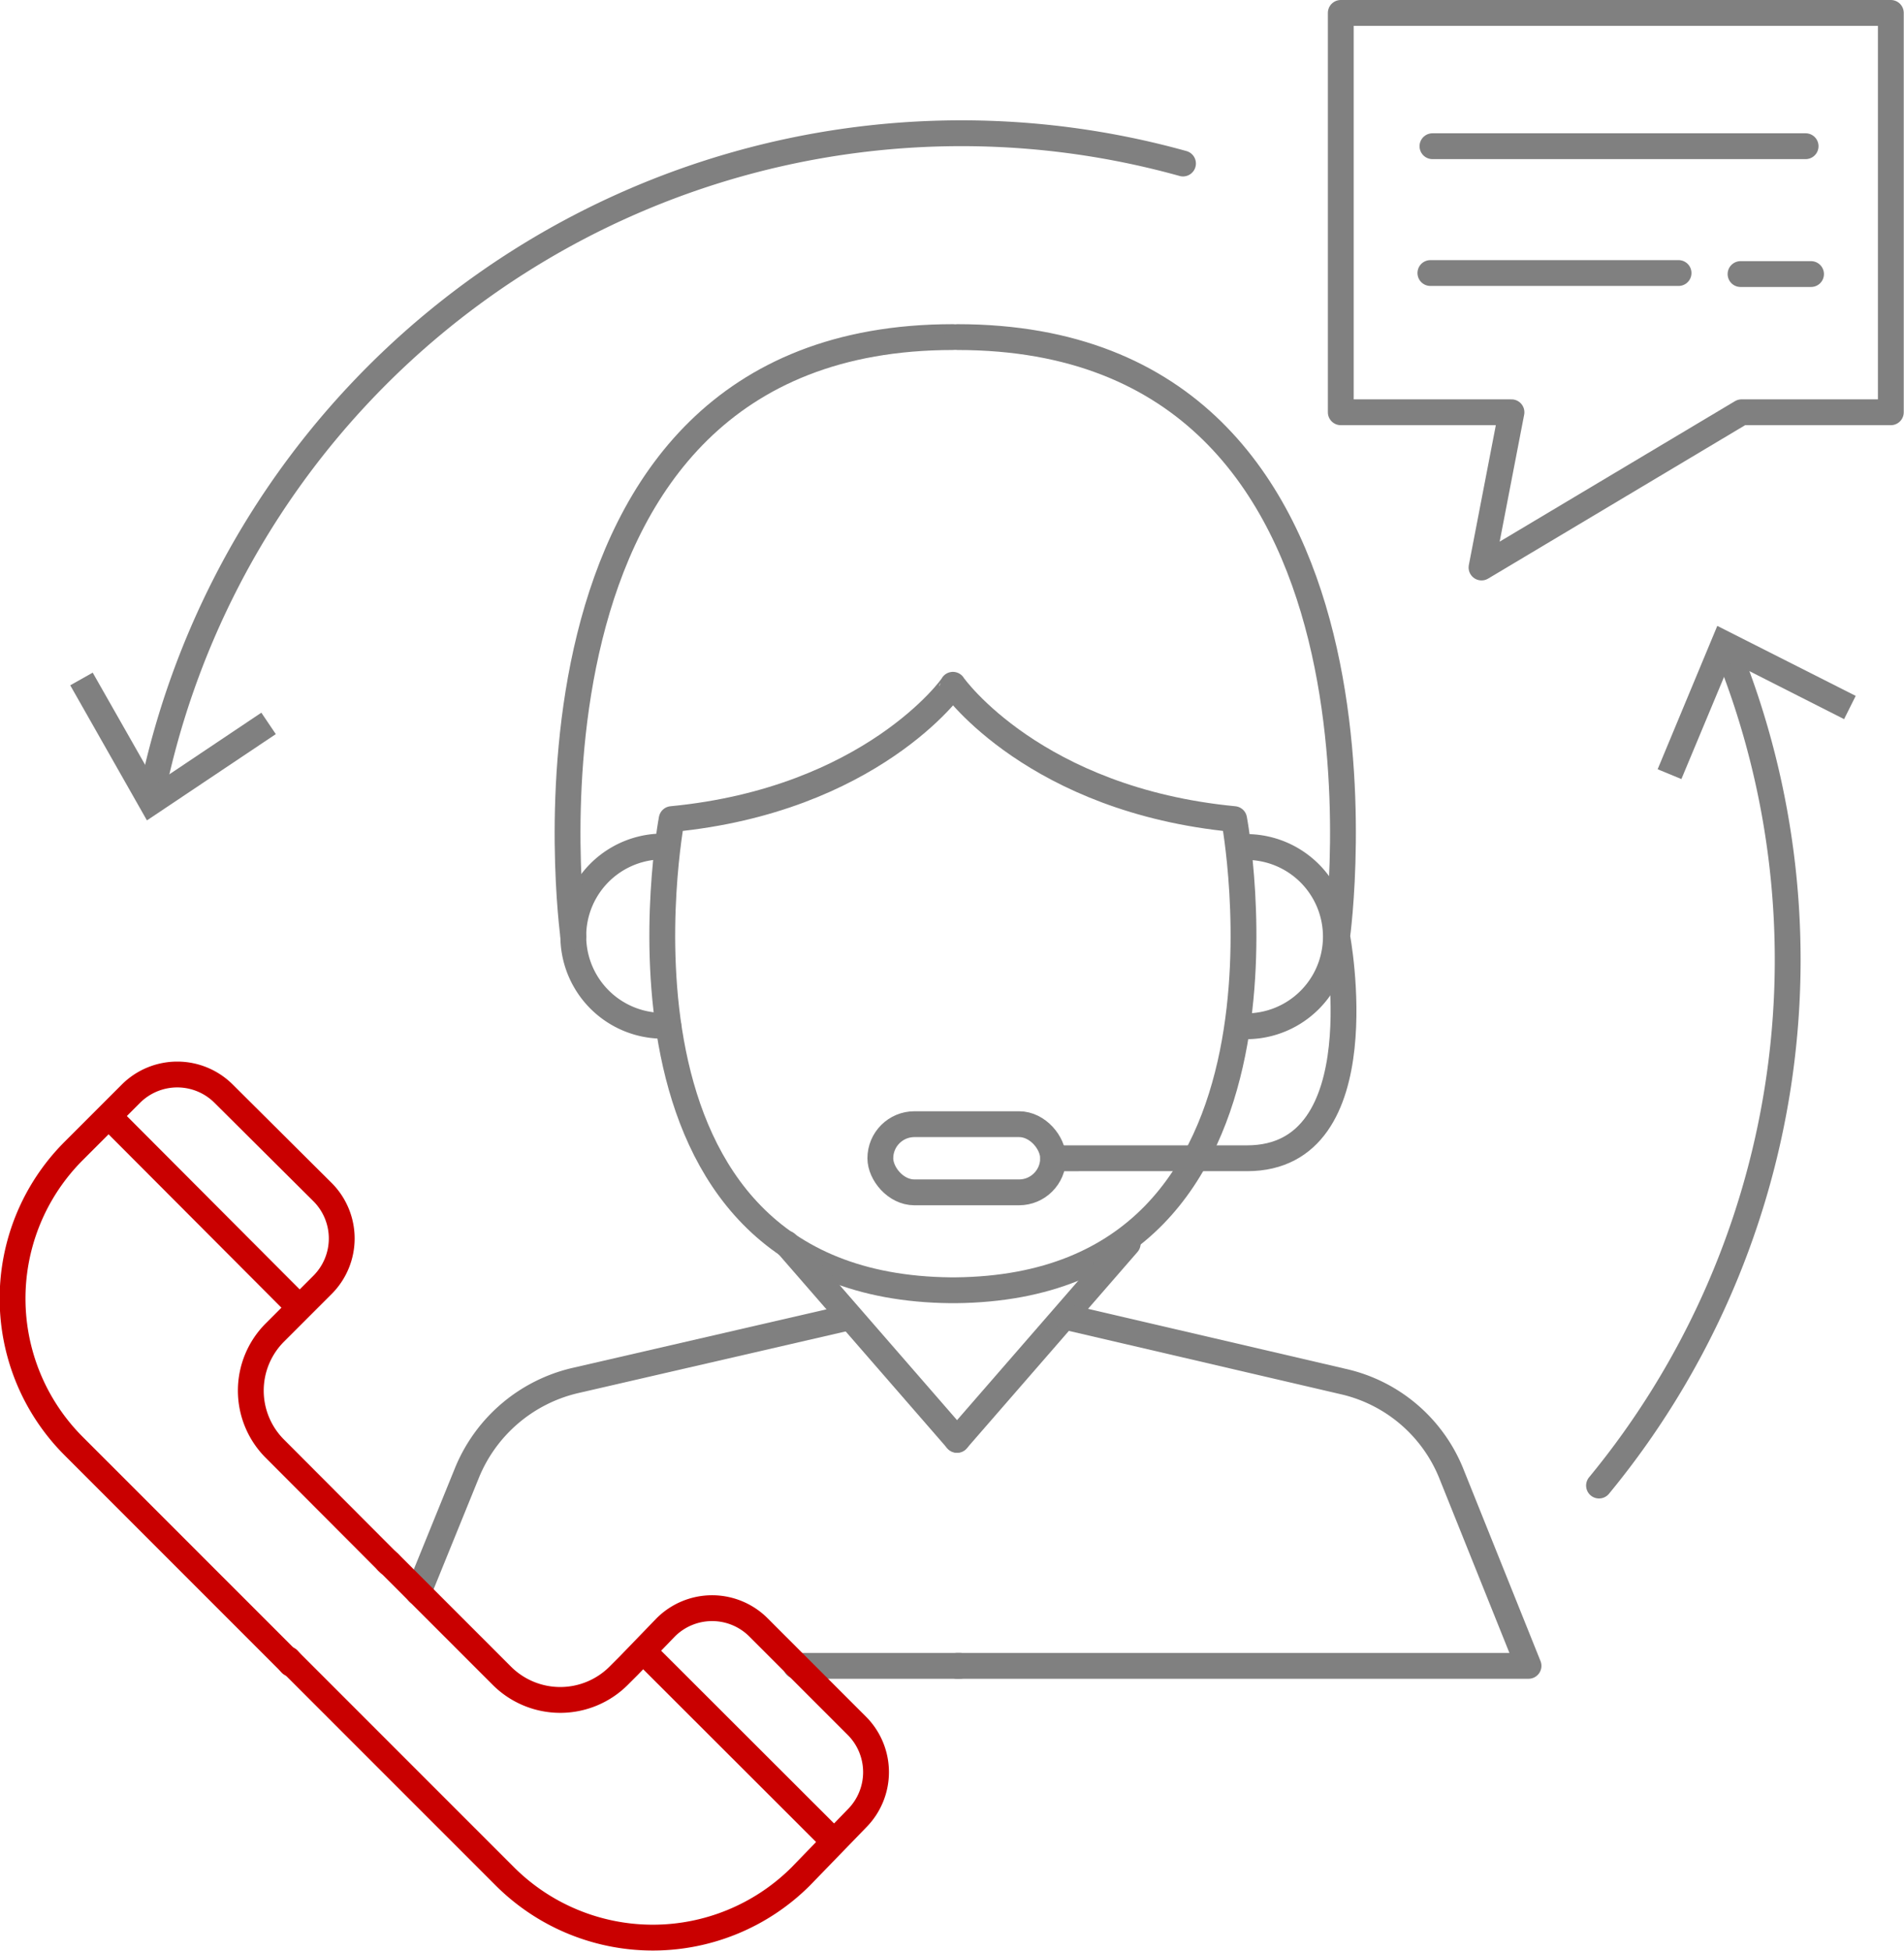
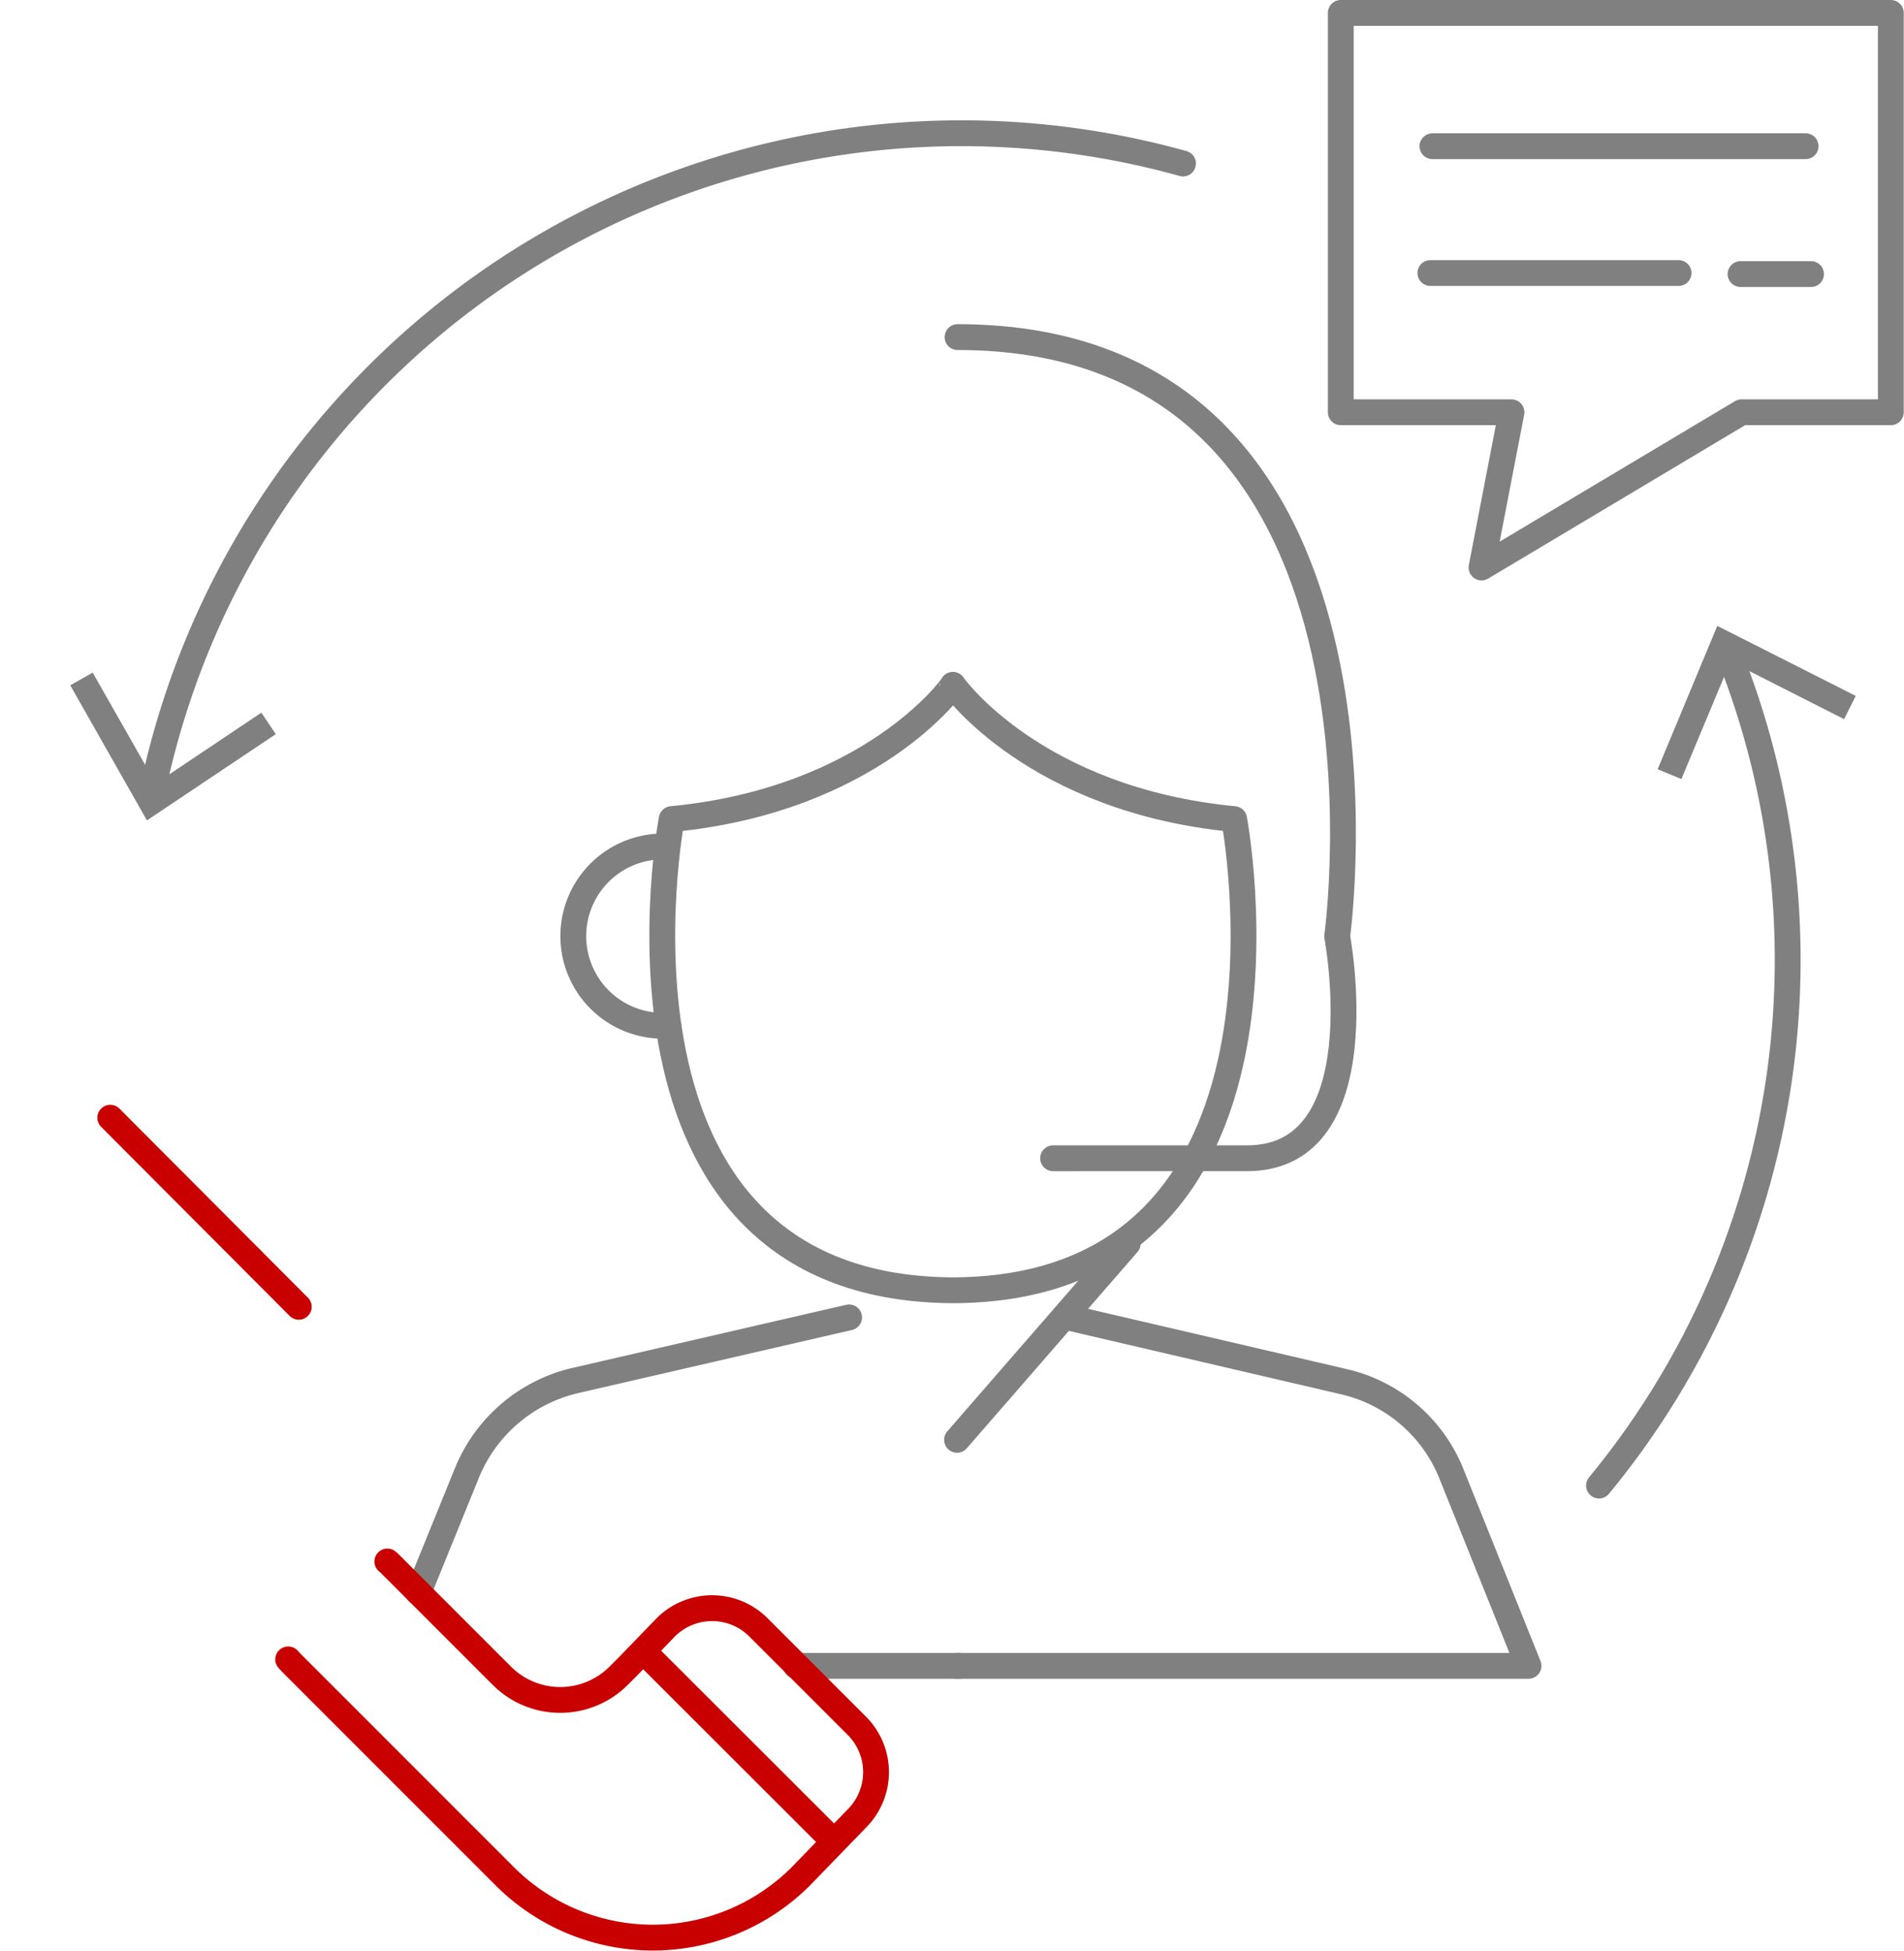
<svg xmlns="http://www.w3.org/2000/svg" viewBox="0 0 73.73 75.52">
  <defs>
    <style>.a,.b{fill:none;stroke-linecap:round;stroke-linejoin:round;}.a{stroke:gray;}.b{stroke:#c90000;}.c{fill:gray;}</style>
  </defs>
  <title>Ресурс 134</title>
  <polygon class="a" points="58.53 15.96 51.92 15.96 51.92 0.5 73.22 0.5 73.22 15.96 67.44 15.96 57.37 21.97 58.53 15.96" />
  <path class="a" d="M55.47,5.66H69.92" />
  <path class="a" d="M55.39,10.57H65" />
  <line class="a" x1="67.4" y1="10.61" x2="70.13" y2="10.61" />
  <path class="a" d="M47.79,31.71c-7.71-.74-10.86-5.14-10.89-5.2h0c0,.06-3.18,4.46-10.89,5.2,0,0-3.44,18.1,10.81,18.24H37C51.22,49.81,47.79,31.71,47.79,31.71Z" />
  <path class="a" d="M25.88,39.71h-.21a3.47,3.47,0,0,1,0-6.94h.17" />
-   <path class="a" d="M48.09,32.79h.17a3.47,3.47,0,0,1,0,6.94h-.21" />
-   <path class="a" d="M22.2,36.25S19,13.05,36.9,13.05" />
  <path class="a" d="M37.08,13.05c17.92,0,14.7,23.2,14.7,23.2s1.63,8.59-3.49,8.59H40.78" />
-   <rect class="a" x="34.09" y="43.52" width="6.69" height="2.64" rx="1.32" />
-   <line class="a" x1="30.45" y1="48.14" x2="37.06" y2="55.74" />
  <line class="a" x1="43.67" y1="48.14" x2="37.06" y2="55.74" />
  <path class="a" d="M37.06,64.49H59.19l-3-7.47A5.92,5.92,0,0,0,52,53.48L41.35,51" />
  <path class="a" d="M16.2,61.65,18.09,57a6,6,0,0,1,4.16-3.55L32.88,51" />
  <polyline class="a" points="37.17 64.49 37.06 64.49 30.82 64.49" />
-   <path class="b" d="M15.07,60.52,15,60.45l-4.35-4.36a3.18,3.18,0,0,1,0-4.51l1.84-1.84a2.54,2.54,0,0,0,0-3.59L8.66,42.34a2.54,2.54,0,0,0-3.59,0l-2.2,2.2A8.08,8.08,0,0,0,2.87,56l8.27,8.27.13.14" />
  <line class="b" x1="11.57" y1="50.59" x2="4.27" y2="43.27" />
  <path class="b" d="M15,60.45l.08.07,1.13,1.13,3.23,3.23a3.2,3.2,0,0,0,4.51,0l.39-.39L25.78,63a2.54,2.54,0,0,1,3.59,0l1.45,1.45,2.36,2.36a2.54,2.54,0,0,1,0,3.59L31,72.65a8.11,8.11,0,0,1-11.44,0l-8.27-8.27-.13-.14" />
  <line class="b" x1="24.93" y1="63.94" x2="32.25" y2="71.25" />
  <path class="a" d="M66.92,25.23a32,32,0,0,1-5,32.28" />
  <polygon class="c" points="64.19 29.78 65.11 30.16 67.01 25.61 71.41 27.84 71.86 26.94 66.5 24.23 64.19 29.78" />
  <path class="a" d="M5.89,30.69A32,32,0,0,1,45.81,6.33" />
  <polygon class="c" points="10.68 28.42 10.12 27.59 6.03 30.33 3.59 26.04 2.72 26.53 5.69 31.76 10.68 28.42" />
</svg>